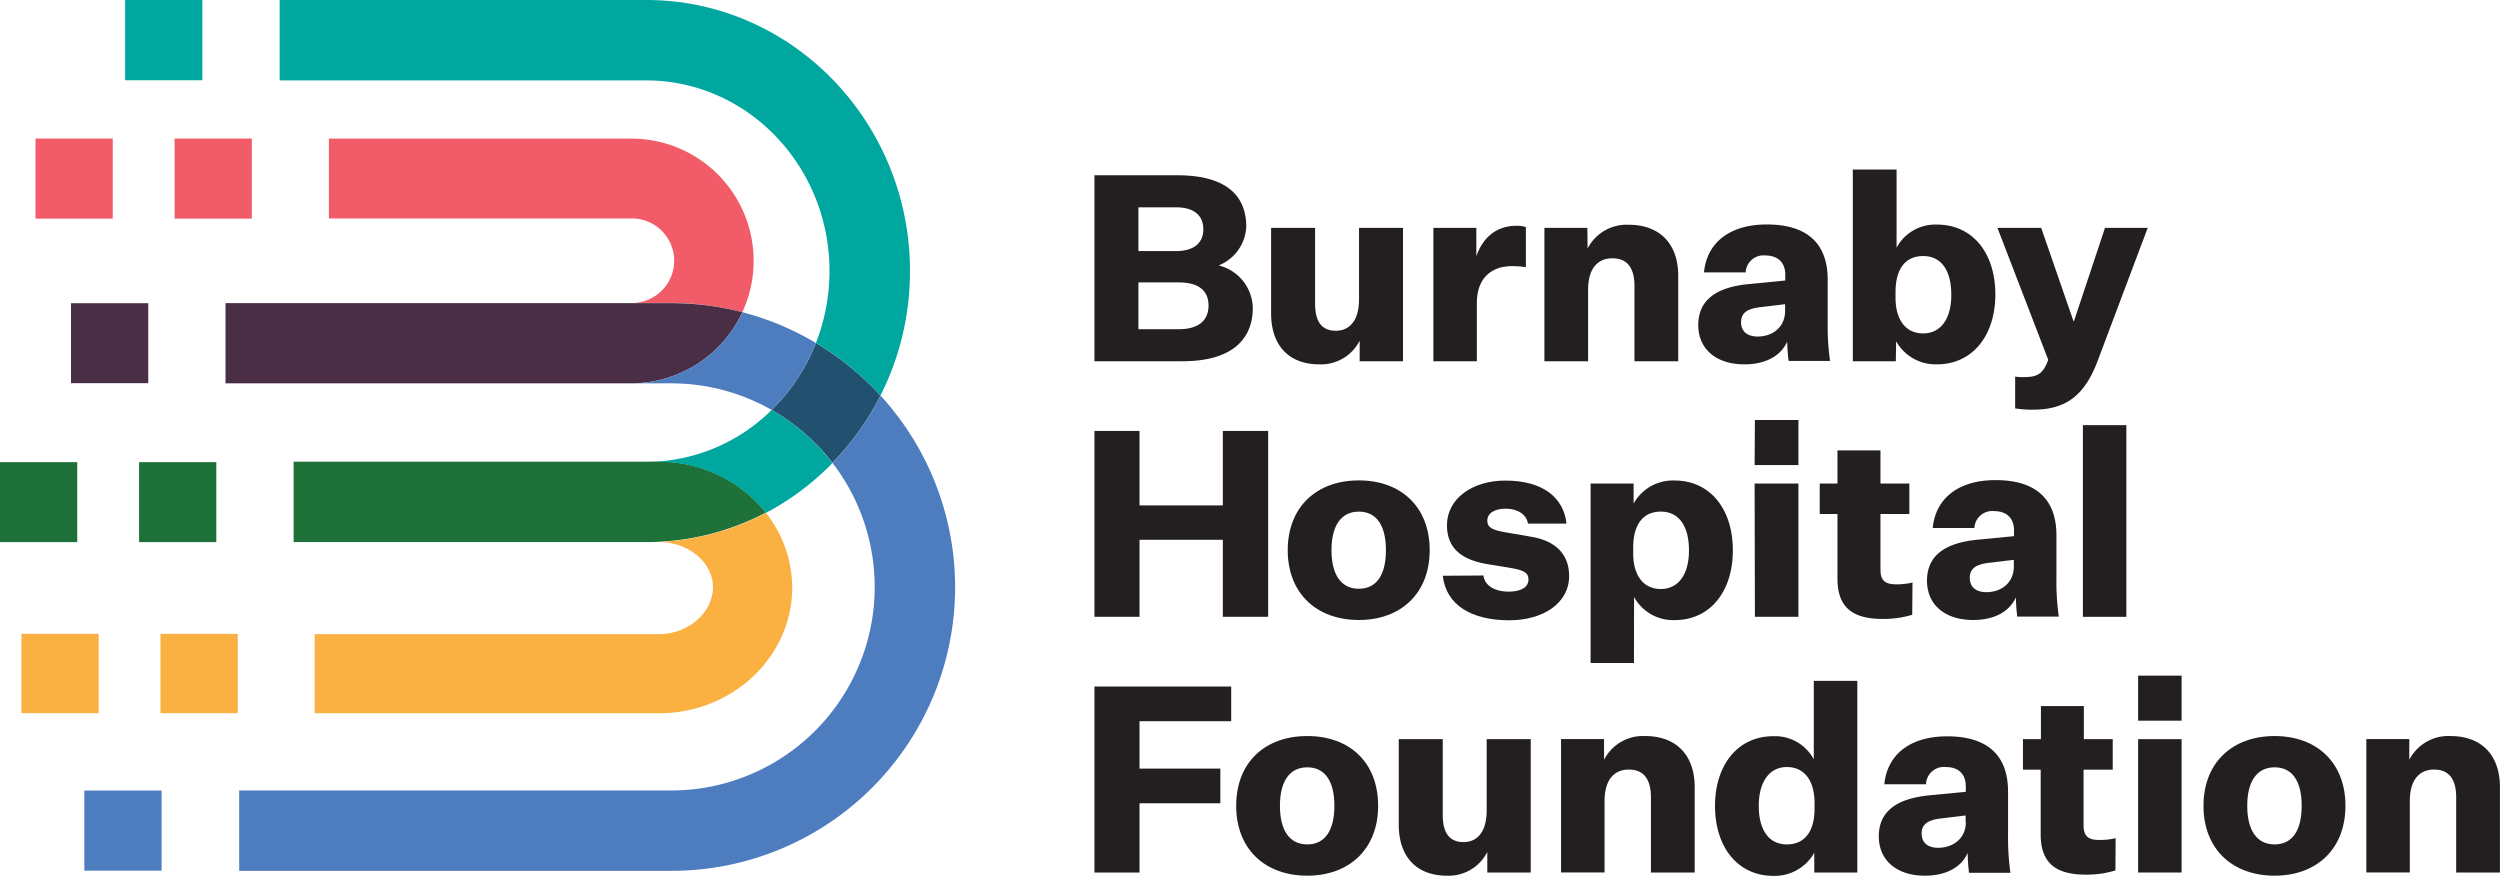
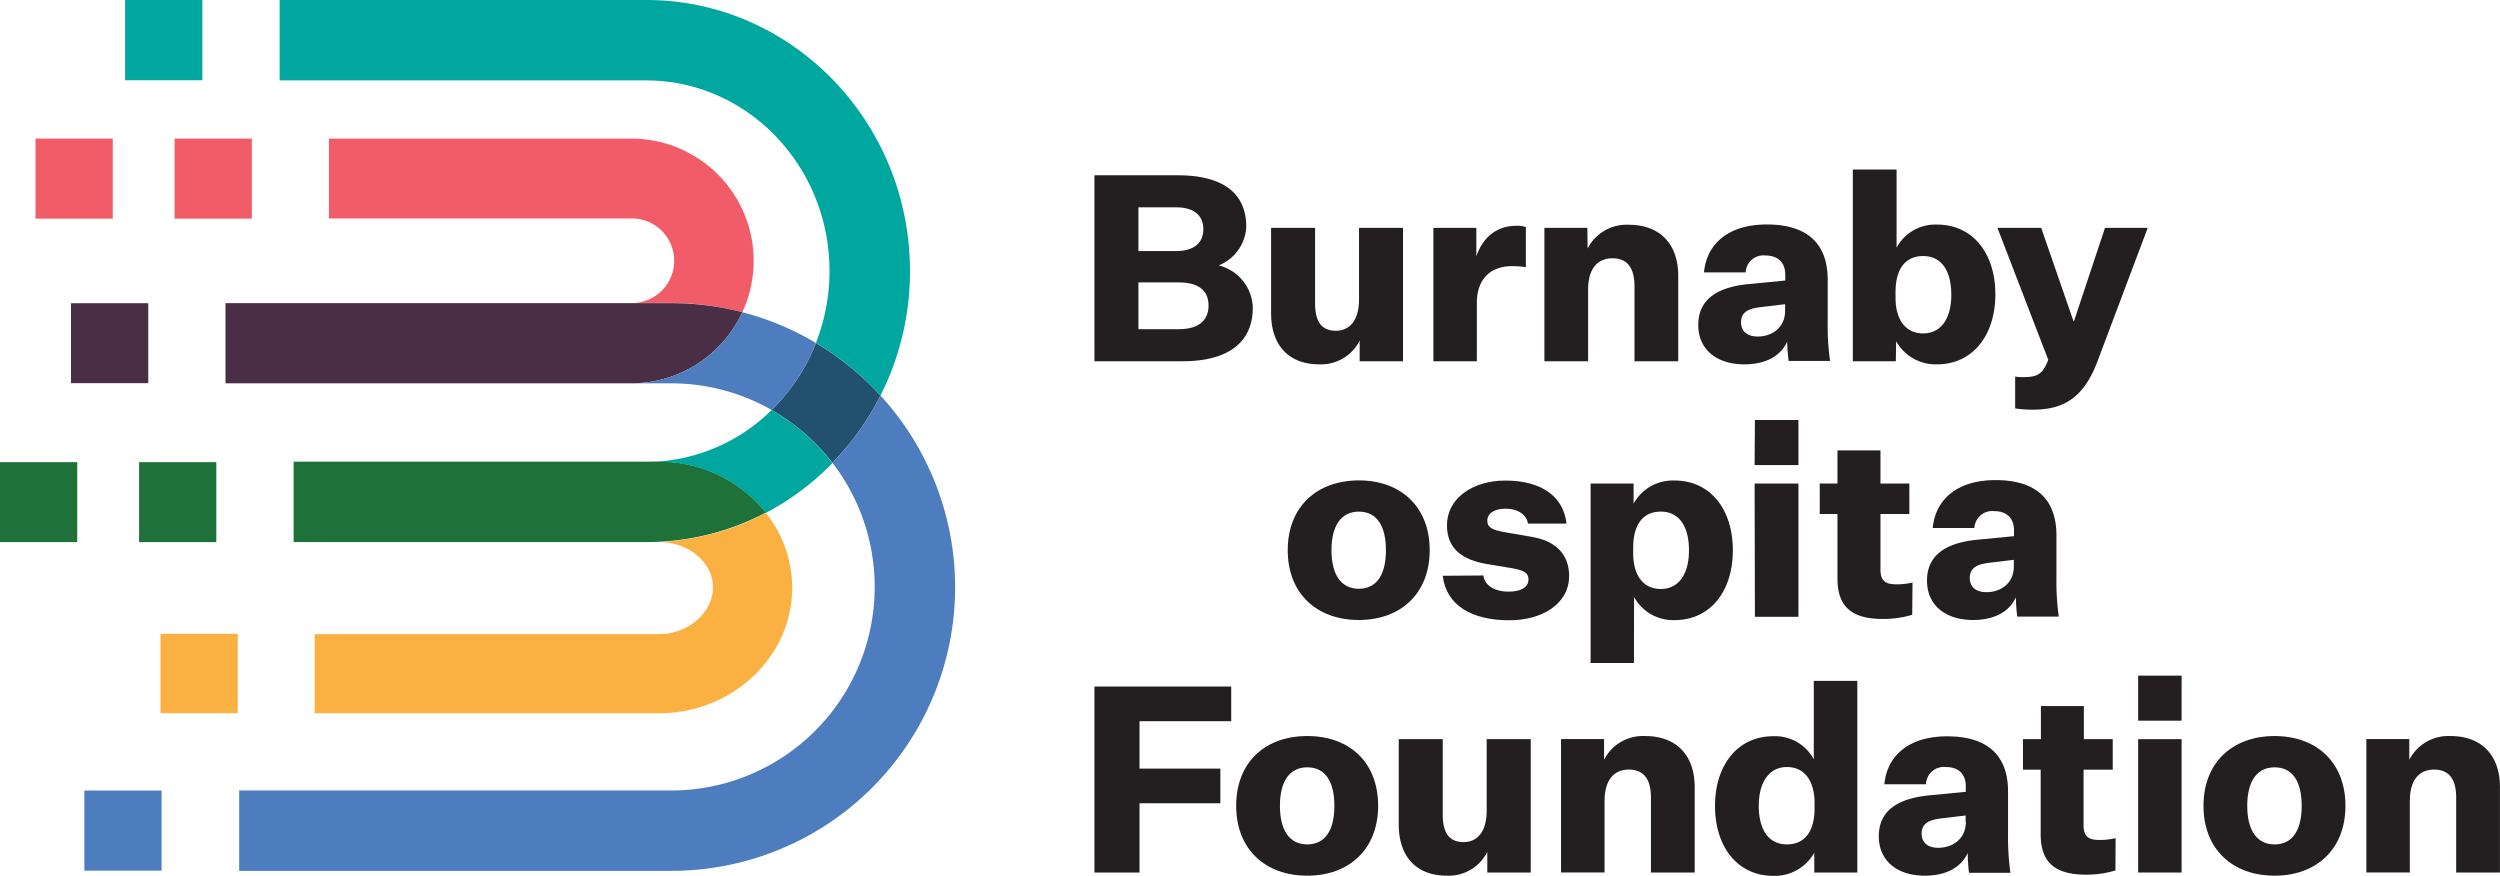
<svg xmlns="http://www.w3.org/2000/svg" id="Layer_1" data-name="Layer 1" viewBox="0 0 433.03 151.67">
  <defs>
    <style>.cls-1{fill:#22506f;}.cls-2{fill:#f15c68;}.cls-3{fill:#492e46;}.cls-4{fill:#1e7239;}.cls-5{fill:#4e7dbf;}.cls-6{fill:#fbb042;}.cls-7{fill:#00a79e;}.cls-8{fill:#231f20;}</style>
  </defs>
  <title>BHF-primary-logo-rbg</title>
  <path class="cls-1" d="M157.82,92.57a33.11,33.11,0,0,1-7.67,11.6,35.7,35.7,0,0,1,10.52,9.16A47.23,47.23,0,0,0,169,101.67,49.53,49.53,0,0,0,157.82,92.57Z" transform="translate(-16.49 -33.16)" />
  <path class="cls-2" d="M145.07,87.24a21.17,21.17,0,0,0-19.24-30.07H73.46V71h52.37a7.32,7.32,0,0,1,.48,14.63h6.43A49.19,49.19,0,0,1,145.07,87.24Z" transform="translate(-16.49 -33.16)" />
  <rect class="cls-2" x="30.24" y="24" width="13.38" height="13.87" />
  <rect class="cls-2" x="6.15" y="24" width="13.38" height="13.87" />
  <path class="cls-3" d="M145.07,87.24a49.19,49.19,0,0,0-12.33-1.57h-6.43l-.48,0H55.55V99.56h70.28A21.22,21.22,0,0,0,145.07,87.24Z" transform="translate(-16.49 -33.16)" />
  <rect class="cls-3" x="12.3" y="52.52" width="13.38" height="13.85" />
  <path class="cls-4" d="M130.63,113.13H67.35v13.92h61.72a44.44,44.44,0,0,0,20.08-5.1A23.5,23.5,0,0,0,130.63,113.13Z" transform="translate(-16.49 -33.16)" />
  <rect class="cls-4" x="24.09" y="80.05" width="13.38" height="13.85" />
  <rect class="cls-4" y="80.05" width="13.38" height="13.85" />
  <path class="cls-5" d="M169,101.67a47.23,47.23,0,0,1-8.32,11.66,35.25,35.25,0,0,1-27.93,56.75H57.92V184h74.82A49.12,49.12,0,0,0,169,101.67Z" transform="translate(-16.49 -33.16)" />
  <path class="cls-5" d="M157.82,92.57a48.66,48.66,0,0,0-12.75-5.33,21.22,21.22,0,0,1-19.24,12.32h6.91a35.07,35.07,0,0,1,17.41,4.61A33.11,33.11,0,0,0,157.82,92.57Z" transform="translate(-16.49 -33.16)" />
  <rect class="cls-5" x="14.61" y="136.93" width="13.38" height="13.88" />
  <path class="cls-6" d="M130.63,127.05c5.07,0,9.35,3.48,9.35,7.84S135.7,143,130.63,143H71v13.7h59.66c12.71,0,23.05-9.77,23.05-21.77A20.89,20.89,0,0,0,149.15,122a44.44,44.44,0,0,1-20.08,5.1Z" transform="translate(-16.49 -33.16)" />
  <rect class="cls-6" x="27.8" y="109.79" width="13.38" height="13.74" />
-   <rect class="cls-6" x="3.71" y="109.79" width="13.38" height="13.74" />
  <path class="cls-7" d="M169,101.67a47.74,47.74,0,0,0,5.11-21.56c0-25.88-20.49-46.95-45.67-46.95H64.93V47.09h63.5c17.5,0,31.74,14.82,31.74,33a34,34,0,0,1-2.35,12.46A49.53,49.53,0,0,1,169,101.67Z" transform="translate(-16.49 -33.16)" />
  <rect class="cls-7" x="21.67" width="13.38" height="13.9" />
  <path class="cls-7" d="M150.15,104.17a31,31,0,0,1-21.72,9h2.2A23.5,23.5,0,0,1,149.15,122a46.28,46.28,0,0,0,11.52-8.62A35.7,35.7,0,0,0,150.15,104.17Z" transform="translate(-16.49 -33.16)" />
  <path class="cls-8" d="M206.06,95.73V63.52h14.39c7.85,0,11.91,3.07,11.91,8.93a7.6,7.6,0,0,1-4.78,6.68,7.77,7.77,0,0,1,5.91,7.31c0,6.13-4.42,9.29-12.14,9.29Zm14.08-19.08c3.38,0,4.78-1.58,4.78-3.79,0-2.39-1.63-3.79-4.74-3.79h-6.5v7.58Zm-6.46,13.53h7c3.43,0,5.14-1.53,5.14-4.1s-1.71-4-5.14-4h-7Z" transform="translate(-16.49 -33.16)" />
  <path class="cls-8" d="M252,95.73V92.17a7.51,7.51,0,0,1-7,4.1c-5.23,0-8.34-3.24-8.34-8.84V72.63h7.62V85.72c0,3.2,1.17,4.73,3.61,4.73,2.21,0,4-1.58,4-5.46V72.63h7.62v23.1Z" transform="translate(-16.49 -33.16)" />
  <path class="cls-8" d="M280.79,79.44a15.07,15.07,0,0,0-2.44-.18c-3.43,0-6.05,2-6.05,6.37v10.1h-7.53V72.63h7.44v4.92c1.18-3.43,3.66-5.28,6.91-5.28a4.55,4.55,0,0,1,1.67.23Z" transform="translate(-16.49 -33.16)" />
  <path class="cls-8" d="M291.48,76.2a7.61,7.61,0,0,1,7.13-4.11c5.32,0,8.57,3.25,8.57,8.84v14.8H299.6v-13c0-3.2-1.26-4.83-3.83-4.83-2.35,0-4.2,1.53-4.2,5.46V95.73H284V72.63h7.44Z" transform="translate(-16.49 -33.16)" />
  <path class="cls-8" d="M326.05,92.35c-1.17,2.57-3.88,3.92-7.4,3.92-4.92,0-8-2.66-8-6.81,0-4.83,3.88-6.59,8.57-7.08l6.5-.63v-1c0-2.12-1.27-3.34-3.48-3.34a3.08,3.08,0,0,0-3.38,2.93h-7.22c.5-5.19,4.51-8.3,10.87-8.3,6.91,0,10.56,3.2,10.56,9.57v7.49a42.39,42.39,0,0,0,.41,6.58h-7.18A31.53,31.53,0,0,1,326.05,92.35ZM325.69,87V85.85l-4.15.5c-2,.22-3.48.76-3.48,2.61,0,1.54,1,2.49,2.89,2.49C323.43,91.45,325.69,89.91,325.69,87Z" transform="translate(-16.49 -33.16)" />
  <path class="cls-8" d="M344.87,95.73h-7.45V62.53H345V76.06a7.61,7.61,0,0,1,7-4c6.23,0,10.11,5,10.11,12.09S358.18,96.27,352,96.27a7.86,7.86,0,0,1-7.08-4Zm-.05-11c0,3.83,1.76,6.18,4.78,6.18s4.88-2.48,4.88-6.68-1.72-6.72-4.88-6.72-4.78,2.35-4.78,6.23Z" transform="translate(-16.49 -33.16)" />
  <path class="cls-8" d="M362.47,72.63h7.58l5.59,16.15h.09l5.37-16.15h7.4l-8.75,23.24c-2.3,6-5.64,8.25-11.1,8.25a18.73,18.73,0,0,1-3.11-.22V98.39a7.77,7.77,0,0,0,1.35.09c2.39,0,3.43-.4,4.38-3Z" transform="translate(-16.49 -33.16)" />
-   <path class="cls-8" d="M206.06,107.8h7.81v12.9H228.3V107.8h7.85V140H228.3V126.66H213.87V140h-7.81Z" transform="translate(-16.49 -33.16)" />
  <path class="cls-8" d="M251.86,140.55c-7.26,0-12.32-4.55-12.32-12.09s5.06-12.09,12.32-12.09,12.27,4.56,12.27,12.09S259.08,140.55,251.86,140.55Zm0-5.41c3.11,0,4.69-2.48,4.69-6.68s-1.58-6.68-4.69-6.68-4.74,2.49-4.74,6.68S248.75,135.14,251.86,135.14Z" transform="translate(-16.49 -33.16)" />
  <path class="cls-8" d="M273.43,132.84c.27,2,2.35,2.8,4.33,2.8s3.48-.63,3.48-2.12c0-1.22-.95-1.63-3.2-2l-4.11-.68c-3.88-.68-6.81-2.44-6.81-6.68,0-4.69,4.46-7.76,10.1-7.76,6.5,0,10.11,2.93,10.61,7.45h-6.68c-.23-1.58-1.81-2.58-3.84-2.58s-3.2.82-3.2,2.08,1,1.62,3.07,2l4.46.77c4.25.68,6.64,3,6.64,6.81,0,4.79-4.61,7.67-10.38,7.67-6.45,0-10.92-2.57-11.51-7.71Z" transform="translate(-16.49 -33.16)" />
  <path class="cls-8" d="M299.51,148H292V116.91h7.45v3.48a7.77,7.77,0,0,1,7.08-4c6.23,0,10.11,5,10.11,12.09s-3.88,12.09-10.11,12.09a7.72,7.72,0,0,1-7-4ZM299.38,129c0,3.83,1.76,6.18,4.78,6.18s4.88-2.48,4.88-6.68-1.72-6.72-4.88-6.72-4.78,2.35-4.78,6.23Z" transform="translate(-16.49 -33.16)" />
  <path class="cls-8" d="M320.41,116.91H328V140h-7.54Zm0-3.2H328v-7.8h-7.54Z" transform="translate(-16.49 -33.16)" />
  <path class="cls-8" d="M347.71,139.65a17.43,17.43,0,0,1-5.1.72c-5.32,0-7.85-2.07-7.85-7V122.19h-3.07v-5.28h3.07v-5.73h7.45v5.73h5v5.28h-5v9.66c0,1.94.9,2.52,2.71,2.52a11.59,11.59,0,0,0,2.84-.31Z" transform="translate(-16.49 -33.16)" />
  <path class="cls-8" d="M365.67,136.63c-1.17,2.57-3.88,3.92-7.4,3.92-4.92,0-8-2.66-8-6.81,0-4.83,3.88-6.59,8.57-7.08l6.5-.63v-1c0-2.12-1.26-3.34-3.47-3.34a3.09,3.09,0,0,0-3.39,2.93h-7.22c.5-5.19,4.51-8.3,10.88-8.3,6.9,0,10.55,3.2,10.55,9.57v7.49a42.39,42.39,0,0,0,.41,6.58H365.9A29.23,29.23,0,0,1,365.67,136.63Zm-.36-5.37v-1.13l-4.15.5c-2,.22-3.48.76-3.48,2.62,0,1.53,1,2.48,2.89,2.48C363.05,135.73,365.31,134.19,365.31,131.26Z" transform="translate(-16.49 -33.16)" />
-   <path class="cls-8" d="M377.27,140v-33.2h7.53V140Z" transform="translate(-16.49 -33.16)" />
  <path class="cls-8" d="M206.06,152.08h23.69v6H213.87v8.21h14v6h-14v12h-7.81Z" transform="translate(-16.49 -33.16)" />
  <path class="cls-8" d="M242.93,184.84c-7.27,0-12.32-4.56-12.32-12.1s5-12.09,12.32-12.09,12.27,4.56,12.27,12.09S250.14,184.84,242.93,184.84Zm0-5.42c3.11,0,4.69-2.48,4.69-6.68s-1.58-6.67-4.69-6.67-4.74,2.48-4.74,6.67S239.81,179.42,242.93,179.42Z" transform="translate(-16.49 -33.16)" />
  <path class="cls-8" d="M274.11,184.29v-3.56a7.5,7.5,0,0,1-7,4.11c-5.23,0-8.34-3.25-8.34-8.85v-14.8h7.62v13.09c0,3.2,1.18,4.74,3.61,4.74,2.21,0,4-1.58,4-5.46V161.19h7.63v23.1Z" transform="translate(-16.49 -33.16)" />
  <path class="cls-8" d="M294.33,164.76a7.58,7.58,0,0,1,7.12-4.11c5.33,0,8.58,3.25,8.58,8.85v14.79h-7.58v-13c0-3.2-1.27-4.83-3.84-4.83-2.34,0-4.19,1.54-4.19,5.46v12.36h-7.54v-23.1h7.45Z" transform="translate(-16.49 -33.16)" />
  <path class="cls-8" d="M330.74,180.87a7.86,7.86,0,0,1-7.08,4c-6.23,0-10.11-5.06-10.11-12.1s3.88-12.09,10.11-12.09a7.61,7.61,0,0,1,7,4V151.09h7.54v33.2h-7.45Zm.05-8.62c0-3.88-1.76-6.23-4.79-6.23s-4.87,2.57-4.87,6.72,1.72,6.68,4.87,6.68,4.79-2.34,4.79-6.18Z" transform="translate(-16.49 -33.16)" />
  <path class="cls-8" d="M357.32,180.91c-1.17,2.57-3.88,3.93-7.4,3.93-4.92,0-8-2.67-8-6.82,0-4.82,3.88-6.58,8.57-7.08l6.5-.63v-.95c0-2.12-1.26-3.34-3.47-3.34A3.09,3.09,0,0,0,350.1,169h-7.22c.5-5.18,4.52-8.3,10.88-8.3,6.9,0,10.55,3.21,10.55,9.57v7.49a43.66,43.66,0,0,0,.41,6.58h-7.17A29.23,29.23,0,0,1,357.32,180.91Zm-.36-5.37v-1.13l-4.15.5c-2,.23-3.47.77-3.47,2.62,0,1.53,1,2.48,2.88,2.48C354.7,180,357,178.47,357,175.54Z" transform="translate(-16.49 -33.16)" />
  <path class="cls-8" d="M382.91,183.93a17.12,17.12,0,0,1-5.1.73c-5.33,0-7.85-2.08-7.85-7V166.47h-3.07v-5.28H370v-5.73h7.44v5.73h5v5.28h-5.05v9.66c0,1.94.9,2.52,2.71,2.52a11.59,11.59,0,0,0,2.84-.31Z" transform="translate(-16.49 -33.16)" />
  <path class="cls-8" d="M386.84,161.19h7.53v23.1h-7.53Zm0-3.2h7.53v-7.8h-7.53Z" transform="translate(-16.49 -33.16)" />
  <path class="cls-8" d="M410.48,184.84c-7.26,0-12.32-4.56-12.32-12.1s5.06-12.09,12.32-12.09,12.27,4.56,12.27,12.09S417.7,184.84,410.48,184.84Zm0-5.42c3.11,0,4.69-2.48,4.69-6.68s-1.58-6.67-4.69-6.67-4.74,2.48-4.74,6.67S407.37,179.42,410.48,179.42Z" transform="translate(-16.49 -33.16)" />
  <path class="cls-8" d="M433.81,164.76a7.61,7.61,0,0,1,7.13-4.11c5.32,0,8.57,3.25,8.57,8.85v14.79h-7.58v-13c0-3.2-1.26-4.83-3.83-4.83-2.35,0-4.2,1.54-4.2,5.46v12.36h-7.53v-23.1h7.44Z" transform="translate(-16.49 -33.16)" />
</svg>